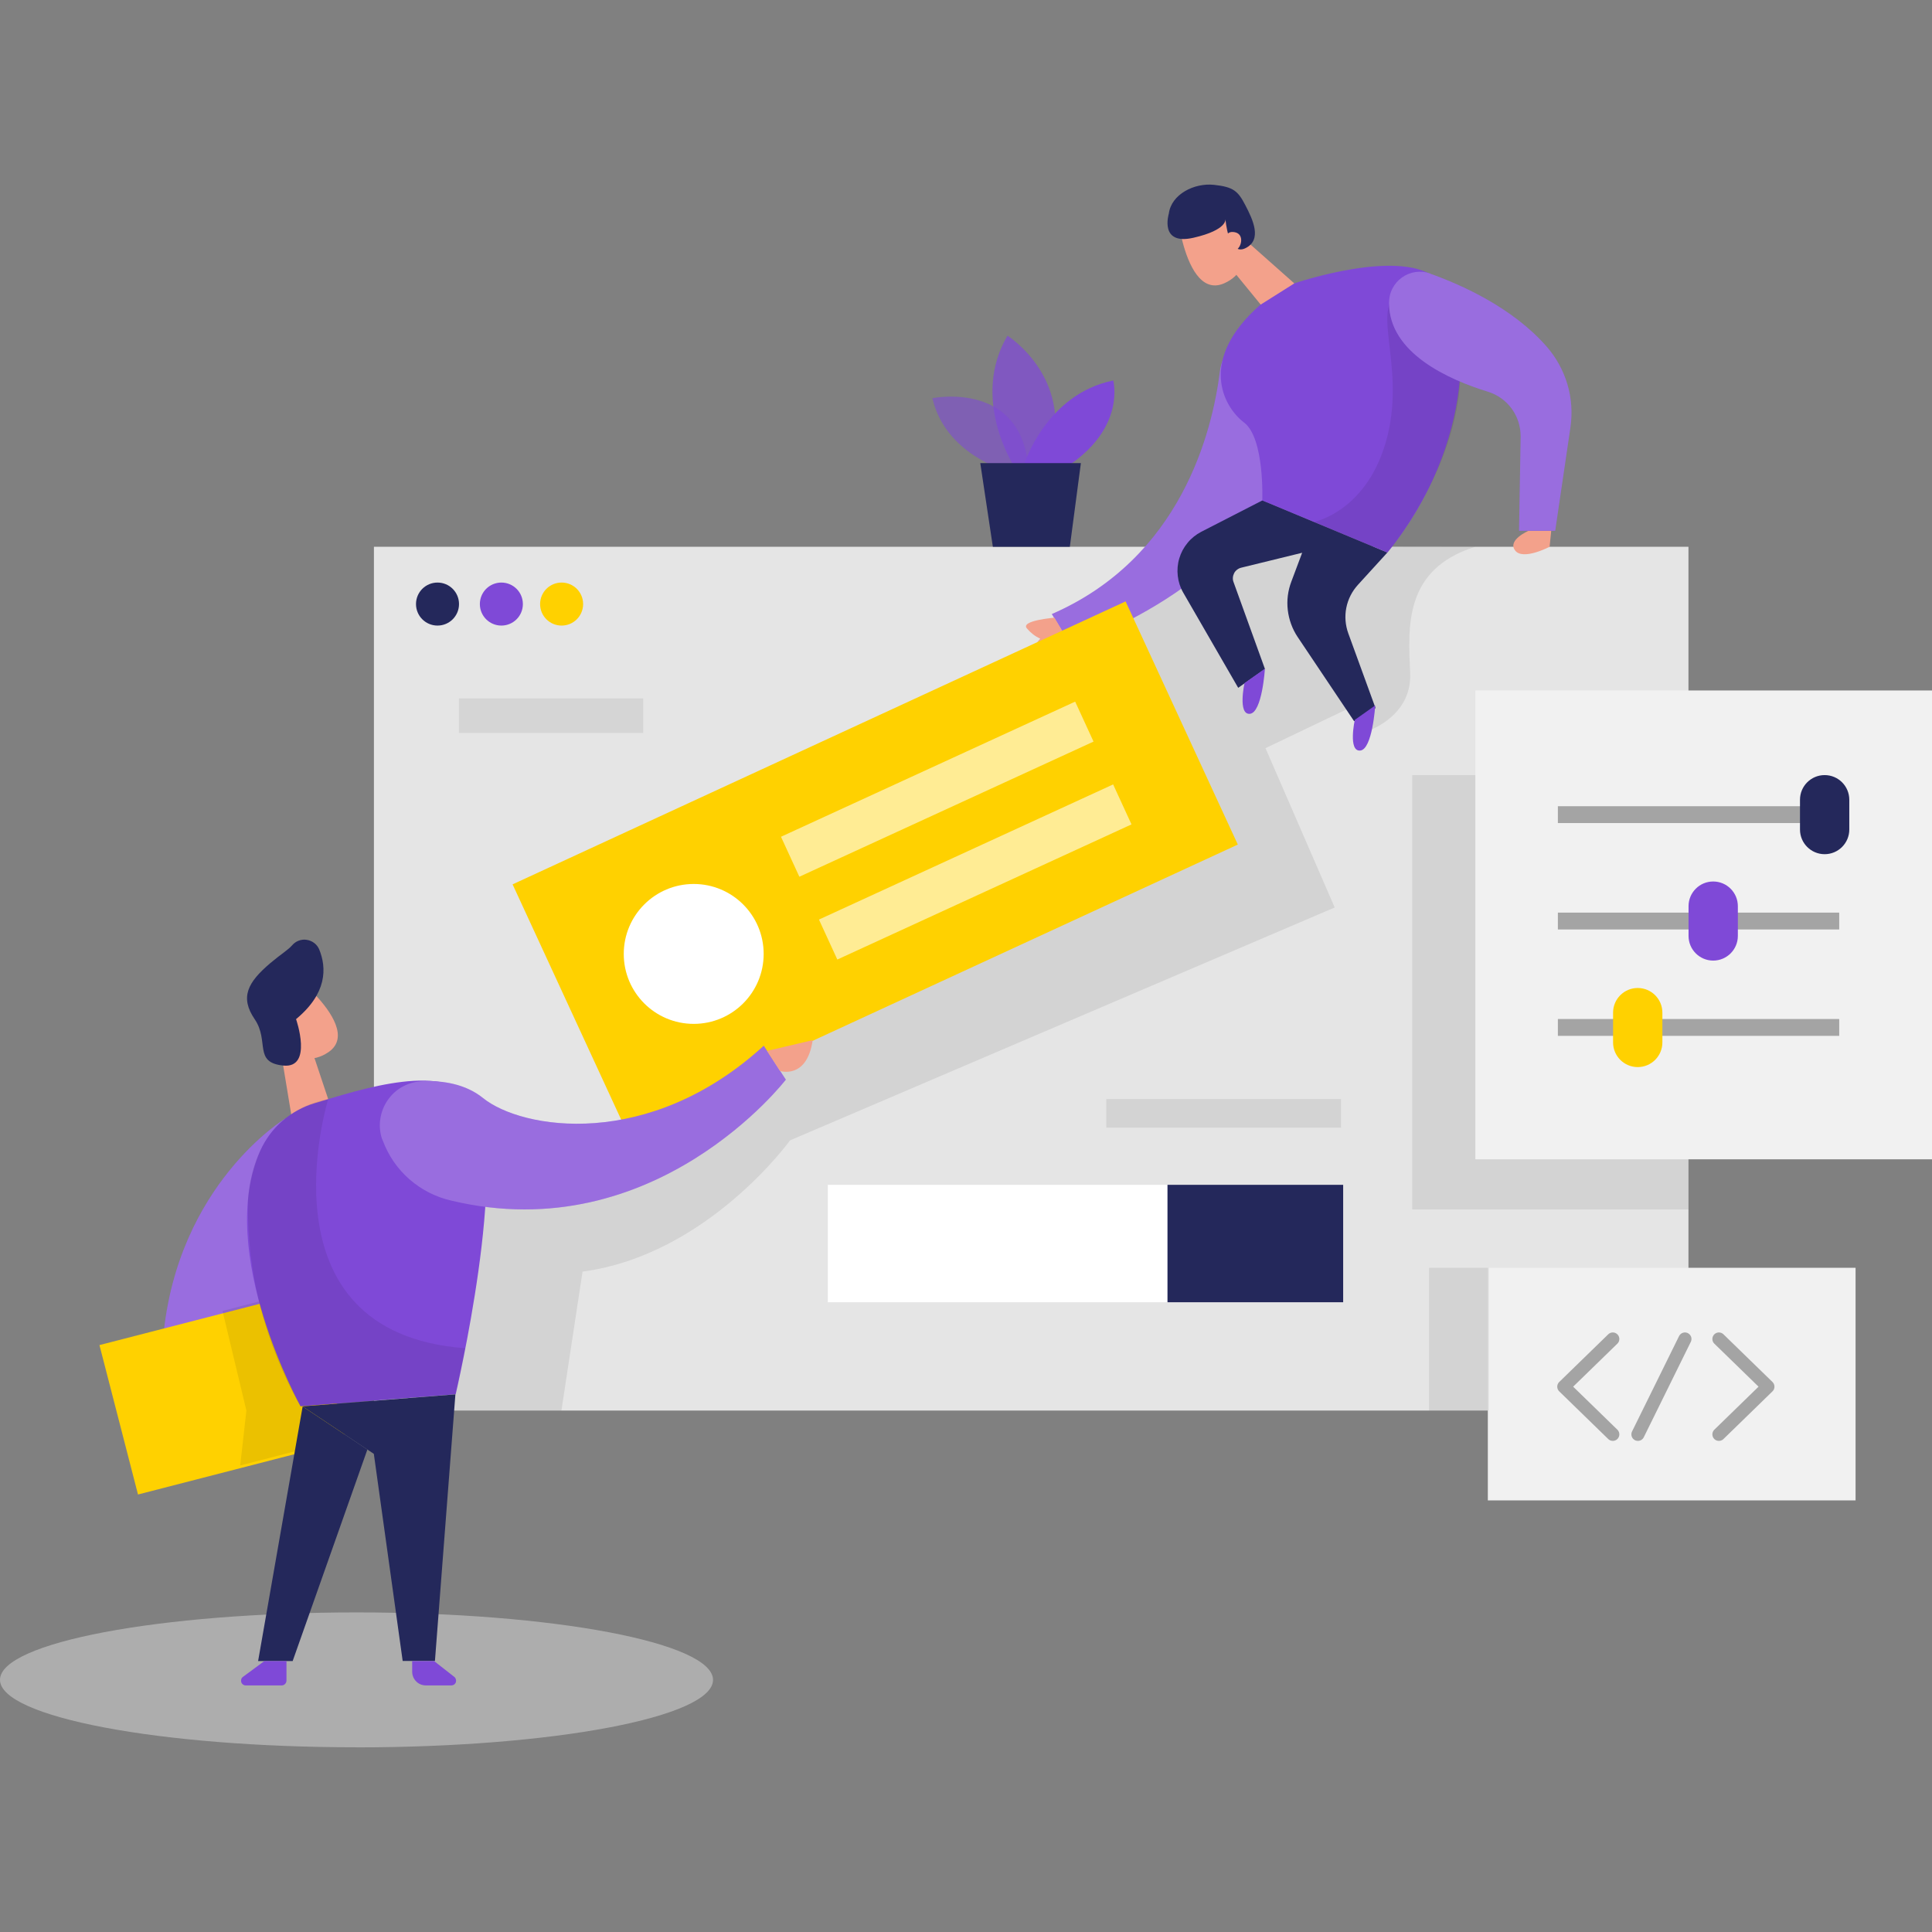
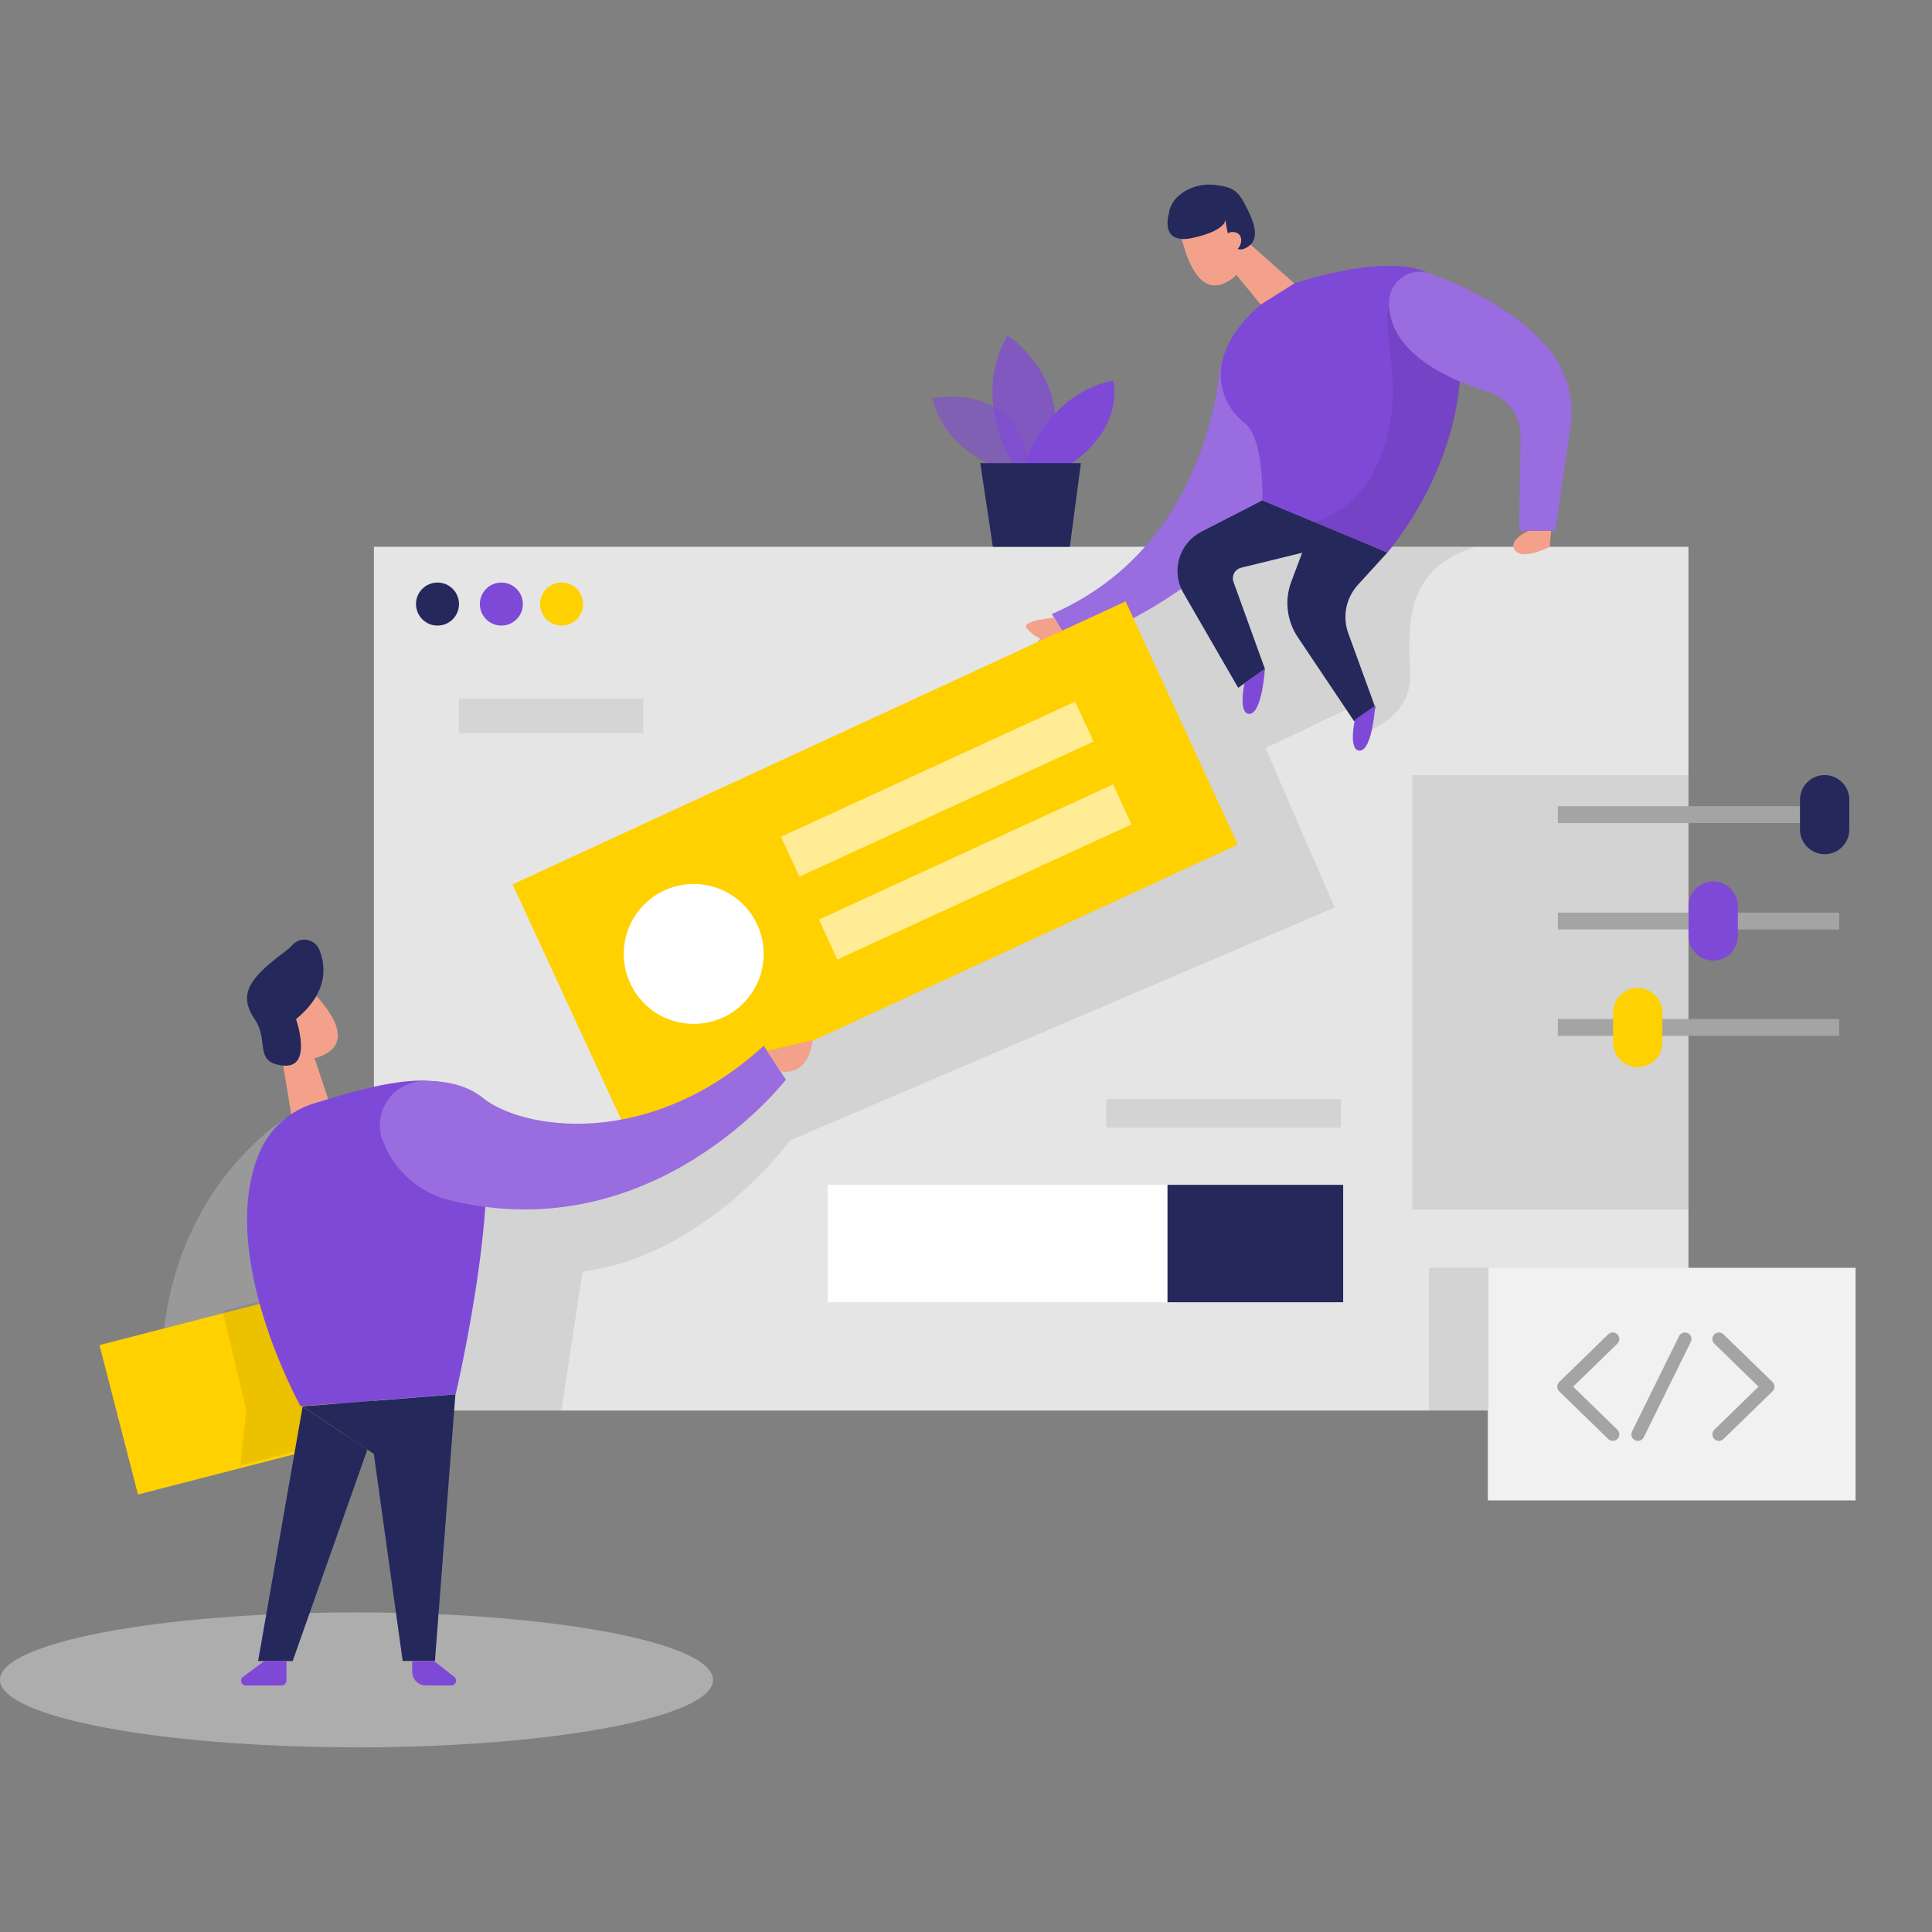
<svg xmlns="http://www.w3.org/2000/svg" version="1.1" id="_レイヤー_2" x="0px" y="0px" viewBox="0 0 300 300" enable-background="new 0 0 300 300" xml:space="preserve">
  <rect x="0" y="0" width="300" height="300" fill="#808080" stroke="none" />
  <g id="design">
    <g>
      <path opacity="0.45" fill="#E5E5E5" enable-background="new    " d="M55.36,271.331c30.576,0,55.36-4.699,55.36-10.478    c0-5.778-24.783-10.478-55.36-10.478S0,255.06,0,260.839c0,5.778,24.783,10.478,55.36,10.478V271.331z" />
      <path fill="#E5E5E5" d="M262.182,84.903H58.064v134.128h204.118V84.903z" />
      <path fill="#24285B" d="M67.936,97.139c1.847,0,3.34-1.493,3.34-3.34s-1.493-3.34-3.34-3.34c-1.847,0-3.34,1.493-3.34,3.34    S66.089,97.139,67.936,97.139z" />
      <path fill="#7F49D7" d="M77.852,97.139c1.847,0,3.34-1.493,3.34-3.34s-1.493-3.34-3.34-3.34s-3.34,1.493-3.34,3.34    S76.005,97.139,77.852,97.139z" />
      <path fill="#FFD100" d="M87.207,97.139c1.847,0,3.34-1.493,3.34-3.34s-1.493-3.34-3.34-3.34s-3.34,1.493-3.34,3.34    S85.36,97.139,87.207,97.139z" />
      <path opacity="0.08" enable-background="new    " d="M229.094,84.903l-48.074,0.192l-7.685,10.833l-72.488,66.562l5.956,11.571    l-20.35,8.025H66.621l-2.631,36.946h23.187l3.281-21.576c19.419-2.586,32.217-20.379,32.217-20.379l84.576-36.163l-10.744-24.739    l14.276-6.828l0.783,4.478c0,0,7.729-2.128,7.404-9.325c-0.325-7.197-0.99-16.123,10.108-19.596L229.094,84.903z" />
      <path fill="#7F49D7" d="M189.429,57.637c-1.182,9.458-6.059,28.995-26.099,37.714l2.926,4.877c0,0,27.887-8.778,34.611-31.241    c3.015-10.108,1.094-14.483-1.951-16.256c-0.931-0.517-1.966-0.783-3.015-0.798c-1.049,0-2.099,0.236-3.044,0.724    c-0.946,0.488-1.744,1.197-2.335,2.069c-0.606,0.872-0.975,1.877-1.094,2.926V57.637z" />
      <path opacity="0.2" fill="#FFFFFF" enable-background="new    " d="M189.429,57.637c-1.182,9.458-6.059,28.995-26.099,37.714    l2.926,4.877c0,0,27.887-8.778,34.611-31.241c3.015-10.108,1.094-14.483-1.951-16.256c-0.931-0.517-1.966-0.783-3.015-0.798    c-1.049,0-2.099,0.236-3.044,0.724c-0.946,0.488-1.744,1.197-2.335,2.069c-0.606,0.872-0.975,1.877-1.094,2.926V57.637z" />
      <path fill="#F3A18B" d="M191.985,42.681l4.788,5.852l4.212-4.522l-7.566-6.709l-1.448,5.394L191.985,42.681z" />
      <path fill="#F3A18B" d="M188.601,31.937c-0.739-0.118-1.493-0.044-2.187,0.207c-0.695,0.251-1.33,0.68-1.818,1.227    c-0.502,0.562-0.842,1.227-1.02,1.951c-0.177,0.724-0.163,1.478,0.044,2.202c0.887,3.414,2.808,8.069,6.458,6.473    c5.571-2.438,2.645-9.768,2.645-9.768c-1.123-1.153-2.542-1.951-4.108-2.291H188.601z" />
      <path fill="#24285B" d="M196.02,77.706l-9.502,4.877c-0.813,0.429-1.537,1.005-2.113,1.714c-0.591,0.709-1.02,1.522-1.286,2.409    c-0.266,0.887-0.34,1.803-0.236,2.719c0.103,0.916,0.384,1.788,0.842,2.586l8.542,14.793l4.153-2.926l-4.877-13.493    c-0.089-0.222-0.118-0.458-0.103-0.695c0.015-0.236,0.089-0.473,0.192-0.68c0.103-0.207,0.266-0.399,0.458-0.547    s0.399-0.251,0.635-0.31l9.473-2.32l-1.685,4.493c-0.532,1.404-0.724,2.911-0.547,4.404c0.177,1.493,0.695,2.926,1.522,4.167    l8.778,13.094l3.325-2.039l-4.227-11.601c-0.458-1.271-0.576-2.645-0.31-3.975c0.266-1.33,0.887-2.557,1.803-3.562l4.581-5.025    l-19.433-8.099L196.02,77.706z" />
      <path fill="#F1F1F1" d="M288.133,196.863H231.03v36.118h57.103V196.863z" />
      <path opacity="0.08" enable-background="new    " d="M231.177,196.863h-9.281v22.167h9.281V196.863z" />
      <path fill="#24285B" d="M181.493,33.179c0,0-1.537,4.966,3.828,3.739s4.966-2.926,4.966-2.926s0.414,5.852,3.089,4.552    c2.69-1.3,1.138-4.493,0-6.68s-1.818-2.837-4.877-3.163C185.438,28.376,181.877,30.164,181.493,33.179z" />
      <path fill="#F3A18B" d="M190.36,37.405c0,0-0.222-1.67,1.389-1.345c1.611,0.325,0.975,2.645,0,2.808S190.36,37.405,190.36,37.405z    " />
      <path fill="#F3A18B" d="M48.842,164.322l2.394,7.167l-5.675,3.606l-2.054-12.443l5.335,1.655V164.322z" />
      <path fill="#F3A18B" d="M41.571,155.735c0.296-0.68,0.754-1.286,1.345-1.744c0.591-0.458,1.271-0.768,2.01-0.887    c0.739-0.118,1.493-0.059,2.187,0.177c0.709,0.236,1.33,0.65,1.847,1.197c2.409,2.571,5.32,6.68,2.025,8.911    c-5.054,3.414-9.68-2.926-9.68-2.926c-0.384-1.566-0.296-3.222,0.251-4.744L41.571,155.735z" />
      <path fill="#F3A18B" d="M45.266,160.124c0,0-1.3-1.079-1.877,0.443c-0.591,1.537,1.7,2.291,2.379,1.507    C46.448,161.292,45.266,160.124,45.266,160.124z" />
      <path fill="#7F49D7" d="M195.768,47.292L201,43.996c0,0,16.995-5.808,22.36-0.473c5.365,5.335,5.749,25.493-7.921,42.281    l-19.433-8.099c0,0,0.384-9.665-2.837-12.103c-3.236-2.438-7.212-9.768,2.586-18.325L195.768,47.292z" />
      <path fill="#7F49D7" d="M193.241,106.08c0,0-1.064,4.936,0.842,4.759c1.906-0.177,2.335-7.005,2.335-7.005L193.241,106.08    L193.241,106.08z" />
      <path fill="#7F49D7" d="M210.369,111.785c0,0-1.064,4.936,0.842,4.759c1.906-0.163,2.335-7.005,2.335-7.005L210.369,111.785    L210.369,111.785z" />
      <path fill="#F3A18B" d="M237.325,82.435c0,0-3.281,1.419-2.069,3.03c1.212,1.626,5.365-0.562,5.365-0.562l0.251-2.468H237.325    L237.325,82.435z" />
      <path fill="#F3A18B" d="M163.729,95.913c0,0-5.394,0.443-4.256,1.685c0.562,0.665,1.256,1.212,2.054,1.567    c0,0-3.901,4.36-1.064,5.232s5.616-4.567,5.616-4.567S163.729,95.913,163.729,95.913z" />
      <path fill="#FFD100" d="M174.783,93.386l-95.187,43.936L97.02,175.08l95.187-43.936L174.783,93.386L174.783,93.386z" />
      <path opacity="0.58" fill="#FFFFFF" enable-background="new    " d="M166.951,108.947l-45.68,20.985l2.852,6.207l45.68-20.985    C169.803,115.154,166.951,108.947,166.951,108.947z" />
      <path opacity="0.58" fill="#FFFFFF" enable-background="new    " d="M172.847,121.804l-45.68,20.985l2.852,6.207l45.68-20.985    L172.847,121.804z" />
      <path fill="#FFFFFF" d="M107.719,158.987c6,0,10.862-4.862,10.862-10.862s-4.862-10.862-10.862-10.862    c-6,0-10.862,4.862-10.862,10.862S101.719,158.987,107.719,158.987z" />
      <path fill="none" stroke="#A4A4A4" stroke-width="2.03" stroke-linecap="round" stroke-linejoin="round" d="M250.434,207.918    l-7.611,7.404l7.611,7.404" />
      <path fill="none" stroke="#A4A4A4" stroke-width="2.03" stroke-linecap="round" stroke-linejoin="round" d="M266.911,207.918    l7.611,7.404l-7.611,7.404" />
      <path opacity="0.58" fill="#7F49D7" enable-background="new    " d="M156.177,73.065c0,0-9.384-2.512-11.394-11.232    c0,0,14.498-3,14.97,11.97l-3.576-0.754V73.065z" />
      <path opacity="0.73" fill="#7F49D7" enable-background="new    " d="M157.315,72.134c0,0-6.591-10.315-0.872-20.01    c0,0,11.054,6.961,6.222,20.01H157.315z" />
      <path fill="#7F49D7" d="M159.015,72.134c0,0,3.414-10.936,13.847-13.049c0,0,1.951,7.094-6.709,13.049H159.015z" />
      <path fill="none" stroke="#A4A4A4" stroke-width="2.03" stroke-linecap="round" stroke-linejoin="round" d="M261.635,207.918    l-7.301,14.808" />
      <path opacity="0.63" fill="#CDCDCD" enable-background="new    " d="M99.872,108.445H71.261v5.365h28.611V108.445z" />
-       <path fill="#7F49D7" d="M44.305,173.676c0,0-16.759,10.153-18.961,33.975c-0.177,1.966,0.355,3.946,1.493,5.557    c1.153,1.611,2.837,2.764,4.759,3.222l19.64,4.833l-6.946-47.586L44.305,173.676z" />
      <path opacity="0.2" fill="#FFFFFF" enable-background="new    " d="M44.305,173.676c0,0-16.759,10.153-18.961,33.975    c-0.177,1.966,0.355,3.946,1.493,5.557c1.153,1.611,2.837,2.764,4.759,3.222l19.64,4.833l-6.946-47.586L44.305,173.676z" />
      <path fill="#24285B" d="M152.217,71.913l1.951,12.99h11.956l1.714-12.99C167.837,71.913,152.217,71.913,152.217,71.913z" />
      <path fill="#24285B" d="M45.975,158.262c0,0,2.675,7.67-1.995,7.197c-4.67-0.473-2.113-3.783-4.433-7.197    c-2.32-3.414-1.094-5.719,2.438-8.719c1.626-1.374,2.719-2.01,3.369-2.749c0.281-0.325,0.621-0.576,1.02-0.724    s0.828-0.207,1.241-0.133c0.414,0.059,0.813,0.222,1.153,0.473c0.34,0.251,0.606,0.591,0.783,0.975    c1.212,2.941,1.227,6.887-3.576,10.862V158.262z" />
      <path opacity="0.08" enable-background="new    " d="M262.182,120.356h-42.887v67.448h42.887V120.356z" />
      <path fill="#FFD100" d="M47.808,200.528l-32.365,8.335l5.985,23.202l32.365-8.335C53.793,223.73,47.808,200.528,47.808,200.528z" />
      <path opacity="0.08" enable-background="new    " d="M34.552,203.558l3.709,15.473l-0.961,8.527l8.675-2.246l2.586-6.916    l-8.335-16.315C40.227,202.08,34.552,203.558,34.552,203.558z" />
      <path fill="#7F49D7" d="M40.419,178.671c0.798-1.773,1.966-3.34,3.429-4.611s3.177-2.217,5.039-2.764    c7.167-2.158,20.778-6.665,24.798,0c5.512,9.177-2.926,45.207-2.926,45.207l-24.089,1.862    C46.67,218.366,33.384,194.514,40.419,178.671L40.419,178.671z" />
      <path fill="#24285B" d="M70.714,216.519l-3.177,41.394h-5.01l-4.478-32.158l-11.069-7.374l23.719-1.862L70.714,216.519z" />
      <path fill="#24285B" d="M46.995,218.395l-6.916,39.532h5.365l11.601-32.837L46.995,218.395z" />
      <path fill="#7F49D7" d="M59.305,176.809c-0.325-1.02-0.414-2.099-0.236-3.148c0.163-1.049,0.576-2.054,1.197-2.926    c0.621-0.872,1.433-1.581,2.379-2.069c0.946-0.488,1.995-0.754,3.059-0.783c3.059-0.103,6.591,0.429,9.296,2.616    c6.03,4.877,25.773,8.202,43.596-8.113l3.429,5.261c0,0-20.246,26.365-51.946,18.783c-2.409-0.547-4.64-1.685-6.502-3.31    c-1.862-1.626-3.281-3.695-4.138-6.015c-0.044-0.103-0.089-0.207-0.133-0.31L59.305,176.809z" />
      <path opacity="0.2" fill="#FFFFFF" enable-background="new    " d="M59.305,176.809c-0.325-1.02-0.414-2.099-0.236-3.148    c0.163-1.049,0.576-2.054,1.197-2.926c0.621-0.872,1.433-1.581,2.379-2.069c0.946-0.488,1.995-0.754,3.059-0.783    c3.059-0.103,6.591,0.429,9.296,2.616c6.03,4.877,25.773,8.202,43.596-8.113l3.429,5.261c0,0-20.246,26.365-51.946,18.783    c-2.409-0.547-4.64-1.685-6.502-3.31c-1.862-1.626-3.281-3.695-4.138-6.015c-0.044-0.103-0.089-0.207-0.133-0.31L59.305,176.809z" />
-       <path opacity="0.08" enable-background="new    " d="M50.97,170.661c0,0-11.261,36.281,21.266,38.69l-1.507,7.182l-24.089,1.862    c-5.542-9.754-8.35-20.823-8.128-32.039c0,0,0.207-9.251,6.724-13.345C46.966,171.829,48.916,171.031,50.97,170.661z" />
      <path fill="#7F49D7" d="M41.054,257.927l-3.325,2.453c-0.133,0.089-0.222,0.222-0.266,0.369c-0.044,0.148-0.044,0.31,0,0.458    c0.044,0.148,0.148,0.281,0.266,0.369c0.133,0.089,0.281,0.148,0.429,0.133h5.586c0.192,0,0.384-0.074,0.517-0.222    c0.133-0.133,0.222-0.325,0.222-0.517v-3.044h-3.414H41.054z" />
      <path fill="#7F49D7" d="M67.404,257.927l3.133,2.453c0.118,0.089,0.207,0.222,0.251,0.369c0.044,0.148,0.044,0.31,0,0.458    c-0.044,0.148-0.148,0.266-0.266,0.369c-0.133,0.089-0.281,0.133-0.429,0.133h-3.975c-0.562,0-1.108-0.222-1.493-0.621    c-0.399-0.399-0.621-0.931-0.621-1.507v-1.655h3.414H67.404z" />
-       <path fill="#F1F1F1" d="M300,107.218h-70.906v72.798H300C300,180.016,300,107.218,300,107.218z" />
+       <path fill="#F1F1F1" d="M300,107.218v72.798H300C300,180.016,300,107.218,300,107.218z" />
      <path fill="#A4A4A4" d="M285.591,125.189h-43.685v2.616h43.685V125.189z" />
      <path fill="#A4A4A4" d="M285.591,141.711h-43.685v2.616h43.685V141.711z" />
      <path fill="#A4A4A4" d="M285.591,158.233h-43.685v2.616h43.685V158.233z" />
      <path fill="#24285B" d="M283.33,120.356L283.33,120.356c-2.113,0-3.828,1.714-3.828,3.828v4.626c0,2.113,1.714,3.828,3.828,3.828    l0,0c2.113,0,3.828-1.714,3.828-3.828v-4.626C287.158,122.07,285.443,120.356,283.33,120.356z" />
      <path fill="#7F49D7" d="M266.025,136.878L266.025,136.878c-2.113,0-3.828,1.714-3.828,3.828v4.626    c0,2.113,1.714,3.828,3.828,3.828l0,0c2.113,0,3.828-1.714,3.828-3.828v-4.626C269.852,138.592,268.138,136.878,266.025,136.878z" />
      <path fill="#FFD100" d="M254.305,153.415L254.305,153.415c-2.113,0-3.828,1.714-3.828,3.828v4.626    c0,2.113,1.714,3.828,3.828,3.828l0,0c2.113,0,3.828-1.714,3.828-3.828v-4.626C258.133,155.129,256.419,153.415,254.305,153.415z" />
      <path fill="#FFFFFF" d="M208.567,183.977h-80.025v18.236h80.025V183.977z" />
      <path fill="#24285B" d="M208.567,183.977h-27.281v18.236h27.281V183.977z" />
      <path fill="#F3A18B" d="M121.123,166.302c0,0,4.182,1.36,5.069-4.788l-7.094,1.67L121.123,166.302z" />
      <path opacity="0.08" enable-background="new    " d="M204.015,81.046c0,0,8.498-1.626,11.424-13.33    c2.926-11.719-3.31-21.015,2.719-22.448c6.03-1.433,8.527,13.847,8.527,13.847s0.236,11.956-11.232,26.734L204.03,81.06    L204.015,81.046z" />
      <path fill="#7F49D7" d="M222.059,42.489c4.995,1.773,12.813,5.305,18.074,11.291c1.493,1.7,2.601,3.709,3.251,5.882    s0.798,4.463,0.473,6.695l-2.365,16.064h-5.616l0.251-14.645c0-1.552-0.473-3.059-1.389-4.315    c-0.916-1.256-2.202-2.172-3.68-2.631c-6.059-1.862-15.369-5.97-15.369-13.788c0-0.768,0.163-1.537,0.517-2.217    c0.355-0.695,0.857-1.286,1.478-1.729c0.621-0.443,1.345-0.739,2.113-0.857c0.768-0.103,1.537-0.03,2.261,0.222L222.059,42.489z" />
      <path opacity="0.2" fill="#FFFFFF" enable-background="new    " d="M222.059,42.489c4.995,1.773,12.813,5.305,18.074,11.291    c1.493,1.7,2.601,3.709,3.251,5.882s0.798,4.463,0.473,6.695l-2.365,16.064h-5.616l0.251-14.645c0-1.552-0.473-3.059-1.389-4.315    c-0.916-1.256-2.202-2.172-3.68-2.631c-6.059-1.862-15.369-5.97-15.369-13.788c0-0.768,0.163-1.537,0.517-2.217    c0.355-0.695,0.857-1.286,1.478-1.729c0.621-0.443,1.345-0.739,2.113-0.857c0.768-0.103,1.537-0.03,2.261,0.222L222.059,42.489z" />
      <path opacity="0.08" enable-background="new    " d="M208.227,170.661h-36.443v4.434h36.443V170.661z" />
    </g>
  </g>
</svg>